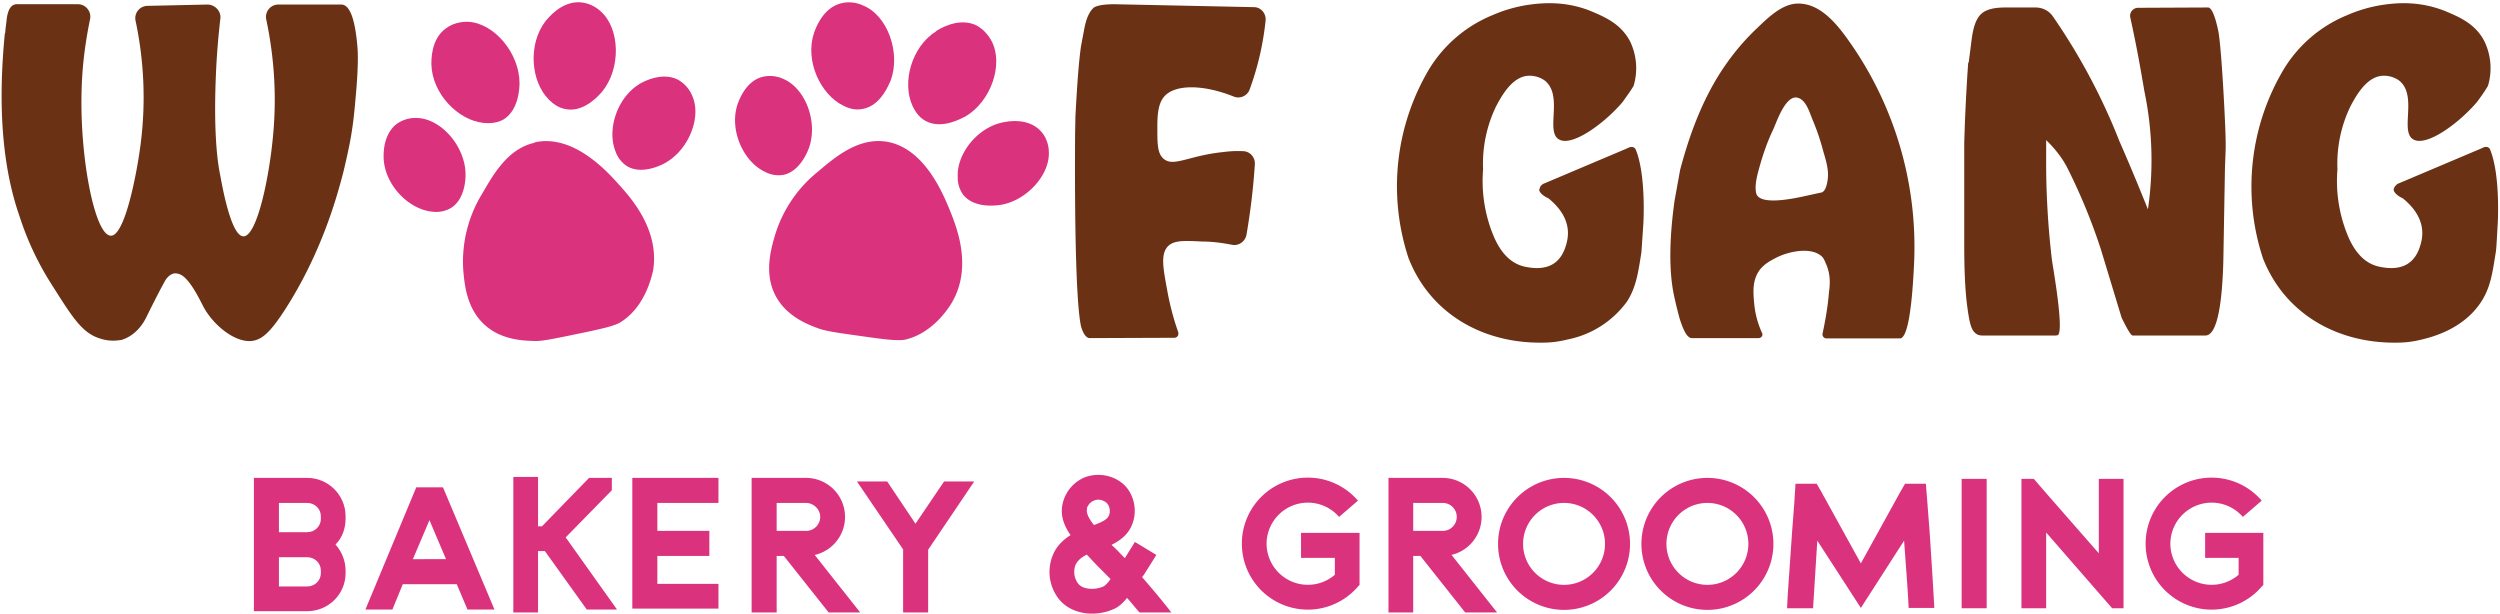
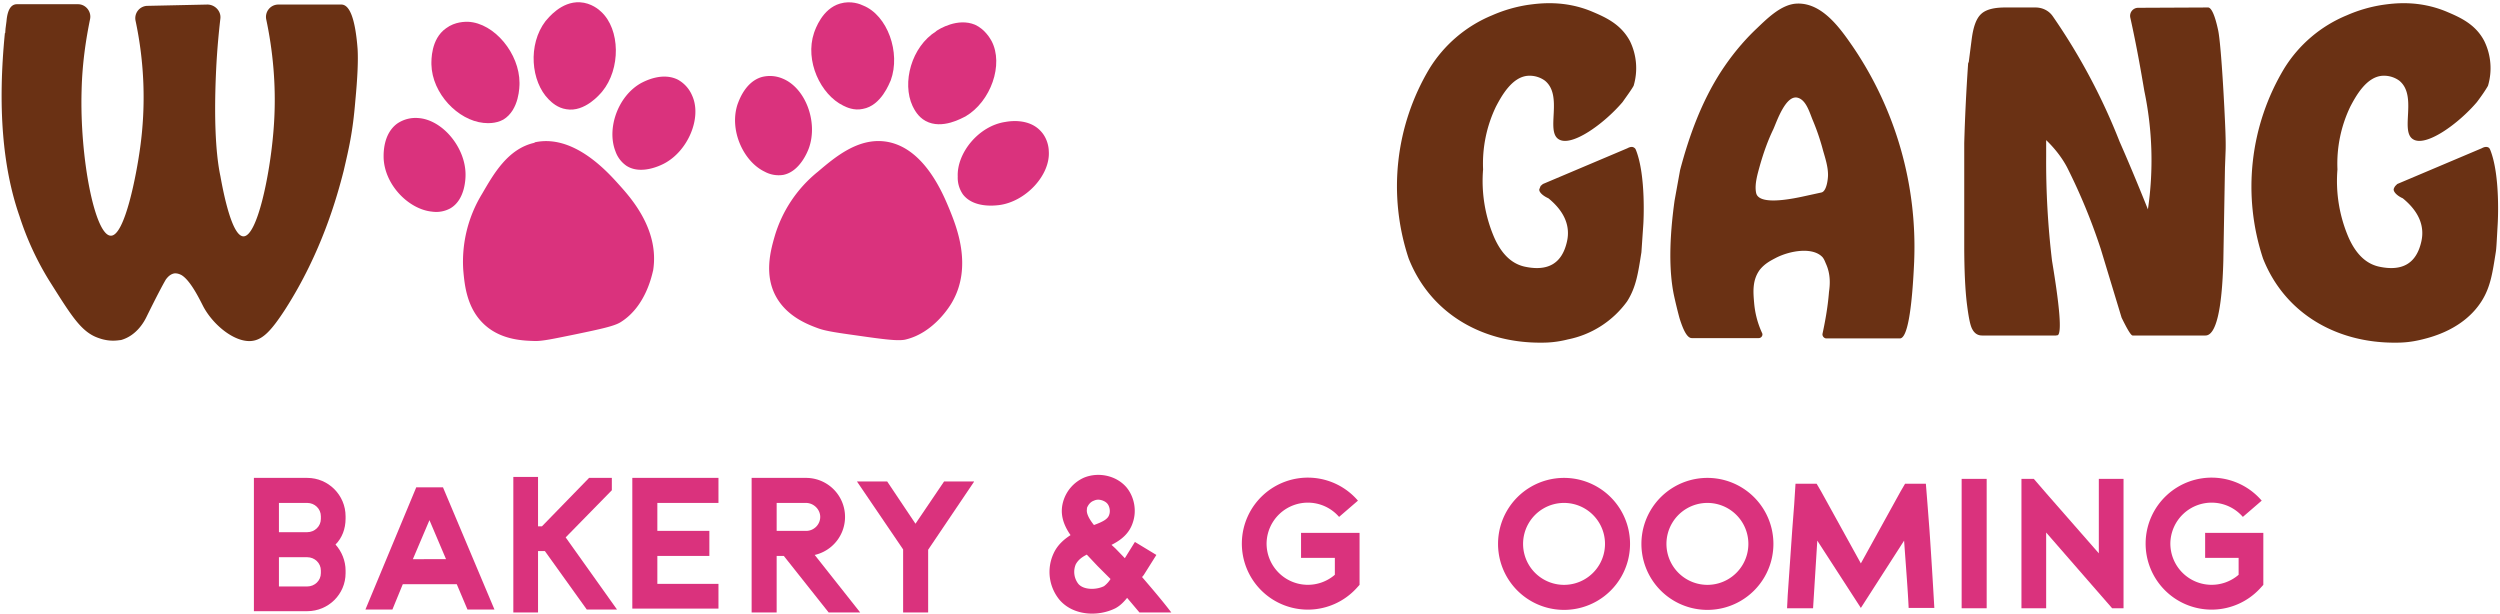
<svg xmlns="http://www.w3.org/2000/svg" fill="none" viewBox="0 0 769 189">
  <path fill="#DA327D" d="M106.3 158.8c0-6.5-5.3-11.8-11.8-11.8H78.1v41h16.4c6.5 0 11.8-5.2 11.8-11.7v-.8c0-3-1.2-5.9-3.1-8 2-2 3.1-4.8 3.1-8v-.7Zm-7.6 17.5c0 2.3-1.9 4.1-4.2 4.1h-8.7v-9h8.7c2.3 0 4.2 1.8 4.2 4.1v.8Zm0-16.7c0 2.3-1.9 4.1-4.2 4.1h-8.7v-9h8.7c2.3 0 4.2 1.8 4.2 4.1v.8Z" />
  <path fill="#DA327D" d="M194.5 187.2H221v-7.6h-18.8V171h16v-7.7h-16v-8.6H221V147h-26.5v40.2Z" />
  <path fill="#DA327D" d="M611 147.3h-7.6v39.8h7.7v-39.8Z" />
  <path fill="#DA327D" d="M250.6 170.7A12 12 0 0 0 248 147h-16.8v41.4h7.7V171h2.2l13.8 17.4h9.7l-14-17.7Zm-11.7-7.4v-8.6h9c2.4 0 4.4 2 4.4 4.3 0 2.4-2 4.3-4.3 4.3h-9.1Z" />
-   <path fill="#DA327D" d="M446.4 170.7a12 12 0 0 0-2.6-23.7h-16.7v41.4h7.6V171h2.2l13.8 17.4h9.8l-14-17.7Zm-11.7-7.4v-8.6h9.1a4.3 4.3 0 0 1 0 8.6h-9Z" />
  <path fill="#DA327D" d="m299.6 148.2-14.1 20.9v19.3h-7.7V169l-14.2-20.9h9.3l8.7 13 8.8-13h9.2Z" />
  <path fill="#DA327D" d="M400.3 171.6h10.3v5.2a12.7 12.7 0 0 1-21-9.6 12.7 12.7 0 0 1 22.3-8.2l5.8-5a20.3 20.3 0 1 0-.5 27l1-1.1v-16h-18v7.7Z" />
  <path fill="#DA327D" d="M678.3 164v7.6h10.3v5.2a12.7 12.7 0 0 1-21-9.6 12.7 12.7 0 0 1 22.3-8.2l5.8-5a20.3 20.3 0 1 0-.5 27l1-1.1v-16h-18Z" />
  <path fill="#DA327D" d="M481.1 147a20.3 20.3 0 1 0 0 40.6 20.3 20.3 0 0 0 0-40.6Zm0 32.9a12.6 12.6 0 1 1 0-25.2 12.6 12.6 0 0 1 0 25.2Z" />
  <path fill="#DA327D" d="M525.2 147a20.3 20.3 0 1 0 0 40.6 20.3 20.3 0 0 0 0-40.6Zm0 32.9a12.6 12.6 0 1 1 0-25.2 12.6 12.6 0 0 1 0 25.2Z" />
  <path fill="#DA327D" d="m645.6 170.2-16.2-18.5-3.8-4.4h-3.8v39.8h7.6v-23.3l16.2 18.6 4.1 4.7h3.5v-39.8h-7.6v23Z" />
  <path fill="#DA327D" d="M595.1 187h-8c-.2-4.7-.8-12.3-1.4-20.7L572.4 187 559 166.3l-1.3 20.8h-8l.2-4 1.4-20.2.6-7.8.4-6.3h6.5l1.4 2.4 12.2 22.1 12.2-22.1 1.4-2.4h6.4l.5 6.3.6 7.8A2069.2 2069.2 0 0 1 595 187Z" />
  <path fill="#DA327D" d="M189.8 187.5h-9.3l-12.9-18h-2.1v18.9h-7.6v-41.7h7.6v15.2h1.2l14.5-14.9h7v3.8L174 165.3l15.8 22.2Z" />
  <path fill="#DA327D" d="M136.3 150v-.1H128v.1l-15.6 37.5h8.3l3.2-7.8h16.6l3.3 7.8h8.3L136.3 150Zm-9.3 22 5.1-12 5.1 12H127Z" />
  <path fill="#DA327D" d="m351.3 177.5.5-.6 3.9-6.2-6.6-4-3.1 5-2.9-3-1.2-1.1c2.8-1.4 5.5-3.4 6.6-7 1.2-3.6.4-7.8-2-10.7-3.1-3.6-8.5-4.8-13-3a11.5 11.5 0 0 0-6.5 7.5c-1 3.6 0 6.9 2.3 10.2-2 1.3-4 3-5.2 5.6a13.5 13.5 0 0 0 1.8 14.3c4.3 5 12 5.2 17.2 2.6 1.3-.7 2.4-1.7 3.6-3.2l3.8 4.5h9.8c-2.9-3.8-6-7.4-9-10.9Zm-17-21.1c.3-.9 1-2 2.2-2.4.4-.2.9-.3 1.3-.3 1 0 2.2.5 2.8 1.2.7.8 1 2.3.6 3.4-.4 1.4-2 2.2-4.7 3.2-1.6-2-2.5-3.8-2.1-5.1Zm5.3 23.9c-2.4 1.2-6.3 1.2-7.9-.7a6 6 0 0 1-.8-6c.7-1.3 1.8-2.2 3.4-3l3.3 3.5 3 3 1 1a8.2 8.2 0 0 1-2 2.2Z" />
  <path fill="#6A3114" d="M736.3 58.2c.1-.5.5-1 .5-1l.6-.6 26-11c.9-.5 1.6-.5 2.1-.2.3.2.4.5.5.7 3.2 8 2.3 22.7 2.3 22.7-.3 5.2-.4 7.7-.6 8.8-1 6.3-1.6 10.7-4.4 15.1-5.5 8.6-15.4 11-18.2 11.7-3.2.8-5.7 1-8 1-18 .2-34.2-8.7-41-25.9a70.5 70.5 0 0 1 6.5-58.4 41 41 0 0 1 19.3-16.4 44 44 0 0 1 11-3.2C736.4 1 744 0 752.6 3.6c4 1.7 8.9 3.8 11.6 9.1a19 19 0 0 1 1.1 13.7c-.8 1.4-1.9 3-3.4 5-5.7 6.7-15.8 14-19.7 11.4-4-2.6 1.5-13.4-4.2-18a8 8 0 0 0-5-1.5c-5.1.2-8.4 6.4-10 9.4a40.5 40.5 0 0 0-4 19.4 44 44 0 0 0 3.4 20.9c2.3 5.2 5.4 8.1 9.3 9 7.3 1.6 11.6-1 13.1-7.7 1.1-4.8-.8-9.3-5.7-13.3-1.8-.8-2.9-2-2.8-2.8Z" />
  <path fill="#6A3114" d="m605.4 19.5.2-.5.9-7c.5-3.8 1.4-6.3 2.9-7.7 1.5-1.4 4-2 7.4-2h9.3c2.2 0 4.2 1 5.4 2.8A189.1 189.1 0 0 1 652 43.6c2.3 5.2 5.3 12.3 8.7 20.8a104 104 0 0 0-1.1-36.4c-1-5.9-2.3-13.5-4.3-22.5-.4-1.6.8-3.1 2.4-3.1l21.5-.1c1 0 2.1 2.3 3.1 7 .5 2.3 1.2 10.2 1.9 23.7.3 6 .5 10.4.4 13.3l-.2 5.3-.5 28.6c-.4 15.3-2.3 23-5.5 23H656c-.5 0-1.6-1.8-3.4-5.5l-6.4-21.1a181.2 181.2 0 0 0-10.4-25.2c-1.6-3-3.8-5.8-6.4-8.3v5a257 257 0 0 0 1.8 32.1c2.4 14.4 3 22 1.8 22.9l-.6.1h-22.7c-1.3 0-2.3-.6-3-1.9-.7-1.2-1.2-4-1.7-8-.5-4.2-.8-10.1-.8-18V44a597.5 597.5 0 0 1 1.2-24.5Z" />
  <path fill="#6A3114" d="M588.8 80.4c-.7 15.8-2.2 23.7-4.4 23.7h-22.6c-.7 0-1.3-.7-1.2-1.4.7-3.3 1.6-7.8 2-12.9.3-2.1.6-5.4-1-8.8-.4-1-.6-1.4-1-1.9-3-3.2-10-2-14.3.2-1.5.8-3.4 1.7-5 3.7-2.4 3.3-2 7-1.7 10.5.2 2 .7 5.2 2.4 8.9.4.7-.2 1.6-1 1.6h-20.6c-1.3 0-2.5-2-3.8-6.2a151 151 0 0 1-1.7-7c-1.5-7.2-1.5-16.9.2-29.1l1.7-9.4c2.8-10.6 6.6-21 12.6-30.3 3-4.6 6.4-8.8 10.3-12.6 3.5-3.3 8.1-8.2 13.2-8.3 7.7-.2 13.2 7.7 17 13.2a109.5 109.5 0 0 1 18.9 66Zm-48.6-21c.6 2.6 5.5 3 14.6 1l5.5-1.2c1.6-.4 2-4.2 2-5.4 0-2.5-.8-5-1.5-7.4a70 70 0 0 0-3.1-9.2c-1-2.3-2-6.3-4.6-7.1-3.7-1.2-6.5 7.1-7.6 9.6-1.7 3.5-3 7.2-4.1 11-.7 2.6-1.8 6-1.2 8.7Z" />
  <path fill="#6A3114" d="m473.5 58.2.4-1 .7-.6 26-11c.9-.5 1.6-.5 2-.2.4.2.5.5.6.7 3.2 8 2.3 22.7 2.3 22.7l-.6 8.8c-1 6.3-1.6 10.7-4.4 15.1a29.7 29.7 0 0 1-18.2 11.7c-3.2.8-5.7 1-8 1-18 .2-34.2-8.7-41-25.9a70.5 70.5 0 0 1 6.4-58.4A41 41 0 0 1 459 4.7a44 44 0 0 1 11-3.2c3.6-.5 11.3-1.5 19.8 2.1 4 1.7 8.8 3.8 11.6 9.1a19 19 0 0 1 1.1 13.7c-.8 1.4-2 3-3.4 5-5.7 6.7-15.8 14-19.7 11.4-4-2.6 1.5-13.4-4.2-18a8 8 0 0 0-5-1.5c-5.1.2-8.4 6.4-10 9.4a40.5 40.5 0 0 0-4 19.4 44 44 0 0 0 3.4 20.9c2.3 5.2 5.4 8.1 9.3 9 7.3 1.6 11.6-1 13.1-7.7 1.1-4.8-.8-9.3-5.7-13.3-1.8-.8-3-2-2.8-2.8Z" />
-   <path fill="#6A3114" d="M336.5 2.3c1-.6 3-1 6.3-1l42.9.9c2.2 0 3.8 2 3.6 4.1a87.8 87.8 0 0 1-4.9 21.2c-.7 2-3 3-4.9 2.2-10-4-18.8-3.7-21.7.4-1.8 2.4-1.8 6.5-1.8 9.4 0 4.7 0 7.8 2 9.4 3 2.5 7.7-1 18-2.1 2.3-.3 4.4-.4 6.3-.3 2.1 0 3.8 1.8 3.7 4a207.4 207.4 0 0 1-2.6 21.8c-.4 2-2.4 3.4-4.4 3-2.6-.5-5.7-1-9.1-1-5.8-.3-8.7-.4-10.6 1.4-2.3 2.4-1.6 6.4-.3 13.4.6 3.4 1.6 7.9 3.4 13 .3 1-.3 1.8-1.2 1.8l-26 .1c-1 0-2-1.2-2.7-3.7-1.3-6.2-2-26-1.8-59.3l.1-5.2c.5-9.4 1-16.5 1.7-21.5l1-5.3c.6-3.3 1.6-5.5 3-6.7Z" />
  <path fill="#DA327D" d="M272.1 43.5c-8.3-1-15.2 4.8-20.5 9.3A40 40 0 0 0 238.2 73c-1.2 4.2-3.2 11.7.6 18.4 3.4 6 9.6 8.4 12.9 9.6 2.2.8 5.4 1.3 11.9 2.2 8.3 1.2 12.4 1.7 14.7 1.3 9-2 14.1-10.7 14.6-11.6 6.3-11 1.3-23.2-.8-28.4-2-4.8-7.9-19.5-20-21Z" />
  <path fill="#DA327D" d="M288 9.6c-7.7 4.8-10.6 15.9-7.3 23 .5 1 1.6 3.3 4 4.6 5.1 2.8 11.4-1 12.3-1.4 7.8-4.6 11.8-16 8-23.2-.4-.7-2-3.6-5.1-5-5.3-2.2-11 1.3-12 2Z" />
  <path fill="#DA327D" d="M250.4 10.1c-2.9 8.6 2 19 9 22.4 1 .5 3.3 1.6 6 1 5.7-1 8.2-8 8.6-8.8 3.1-8.5-1-20-8.5-23-.8-.4-3.7-1.6-7.1-.6-5.5 1.6-7.6 7.9-8 9Z" />
  <path fill="#DA327D" d="M226.9 32c-2.7 8 1.8 17.7 8.3 20.8a9 9 0 0 0 5.7 1c5.2-1 7.6-7.4 7.9-8.2 2.9-8-1-18.5-8-21.4a10 10 0 0 0-6.5-.5c-5.1 1.5-7 7.3-7.4 8.3Z" />
  <path fill="#DA327D" d="M309.3 37.5c-8.3 1.2-15 9.6-14.7 16.8a9 9 0 0 0 1.6 5.5c3.3 4.3 10 3.4 11 3.3 8.3-1 16-9.3 15.4-16.7 0-.8-.3-3.8-2.5-6.1-3.7-4-9.7-3-10.8-2.8Z" />
  <path fill="#DA327D" d="M164.5 43.9c-8.3 1.8-12.7 9.7-16.2 15.7a40 40 0 0 0-5.8 23.5c.4 4.4 1 12 6.9 17.1 5.2 4.5 11.9 4.6 15.3 4.7 2.4 0 5.6-.7 12-2 8.2-1.7 12.3-2.6 14.2-3.8 7.9-4.9 9.7-14.9 10-15.9 2-12.5-6.8-22.3-10.5-26.4-3.5-3.9-14-15.7-26-13Z" />
  <path fill="#DA327D" d="M167.8 6.5c-5.5 7.2-4.5 18.6 1 24.1.9.9 2.7 2.6 5.4 3 5.7 1 10.4-4.7 11-5.4 5.8-7 5.6-19.2-.3-24.6-.6-.6-3-2.7-6.5-2.9-5.8-.3-9.8 4.9-10.6 5.8Z" />
  <path fill="#DA327D" d="M132.7 19.8c.2 9 8.2 17.2 16 18 1.2.1 3.7.3 6.1-1 5-3 5-10.3 5-11.3 0-9-7.7-18.4-15.8-18.8-.8 0-4-.1-6.8 2-4.7 3.3-4.5 9.9-4.5 11.1Z" />
  <path fill="#DA327D" d="M118 48.4c.2 8.4 7.7 16 14.9 16.7a9 9 0 0 0 5.6-1c4.7-2.7 4.7-9.5 4.7-10.4 0-8.4-7.2-17-14.7-17.4a10 10 0 0 0-6.3 1.7c-4.4 3.2-4.2 9.3-4.2 10.4Z" />
  <path fill="#DA327D" d="M197.3 25.5c-7.3 4-10.7 14.1-8 21a9 9 0 0 0 3.4 4.5c4.5 2.9 10.6-.2 11.4-.6 7.5-3.8 11.9-14.2 8.8-21a10 10 0 0 0-4.4-4.9c-4.8-2.4-10.2.5-11.2 1Z" />
  <path fill="#6A3114" d="m1.6 10.2.1-1.4.3-2.3C2.3 3 3.4 1.3 5.2 1.3H24c2.4 0 4.2 2.3 3.7 4.6-1.2 5.9-2.4 13.3-2.6 22-.6 20.7 4.1 44.6 9 44.6 4.3.1 7.9-18.9 9-27a113 113 0 0 0-1.4-39.1 3.8 3.8 0 0 1 3.7-4.6l18.4-.4c2.3 0 4.2 2 4 4.2-.5 4.3-1 9.5-1.3 15.5-1 20.6.6 29.8 1.3 33.1 1 5.6 3.6 18.5 7.1 18.5 4.2 0 8.1-18.7 9.2-32.2 1.2-14-.4-26-2.2-34.5a3.8 3.8 0 0 1 3.7-4.6H105c2.6 0 4.3 4.5 5 13.7.2 3.4 0 8.6-.7 15.9-.8 9.8-2 14.7-3.6 21.6-2 7.8-6.7 25-18 42.6-4.3 6.6-7 9.5-10.6 9.7-5 .3-11.4-4.8-14.5-10.5-1-1.9-3.9-8.1-6.8-9.8-.4-.2-1.2-.6-2.2-.5-1 .2-1.8.8-2.6 1.9-1 1.7-3 5.5-6 11.6-.5 1-2.8 5.6-7.8 7-.6 0-3.2.7-6.8-.6C25 102.2 22 97.2 15 86.1a90.2 90.2 0 0 1-9-19.6C.7 51.3-.7 32.6 1.5 10.2Z" />
</svg>